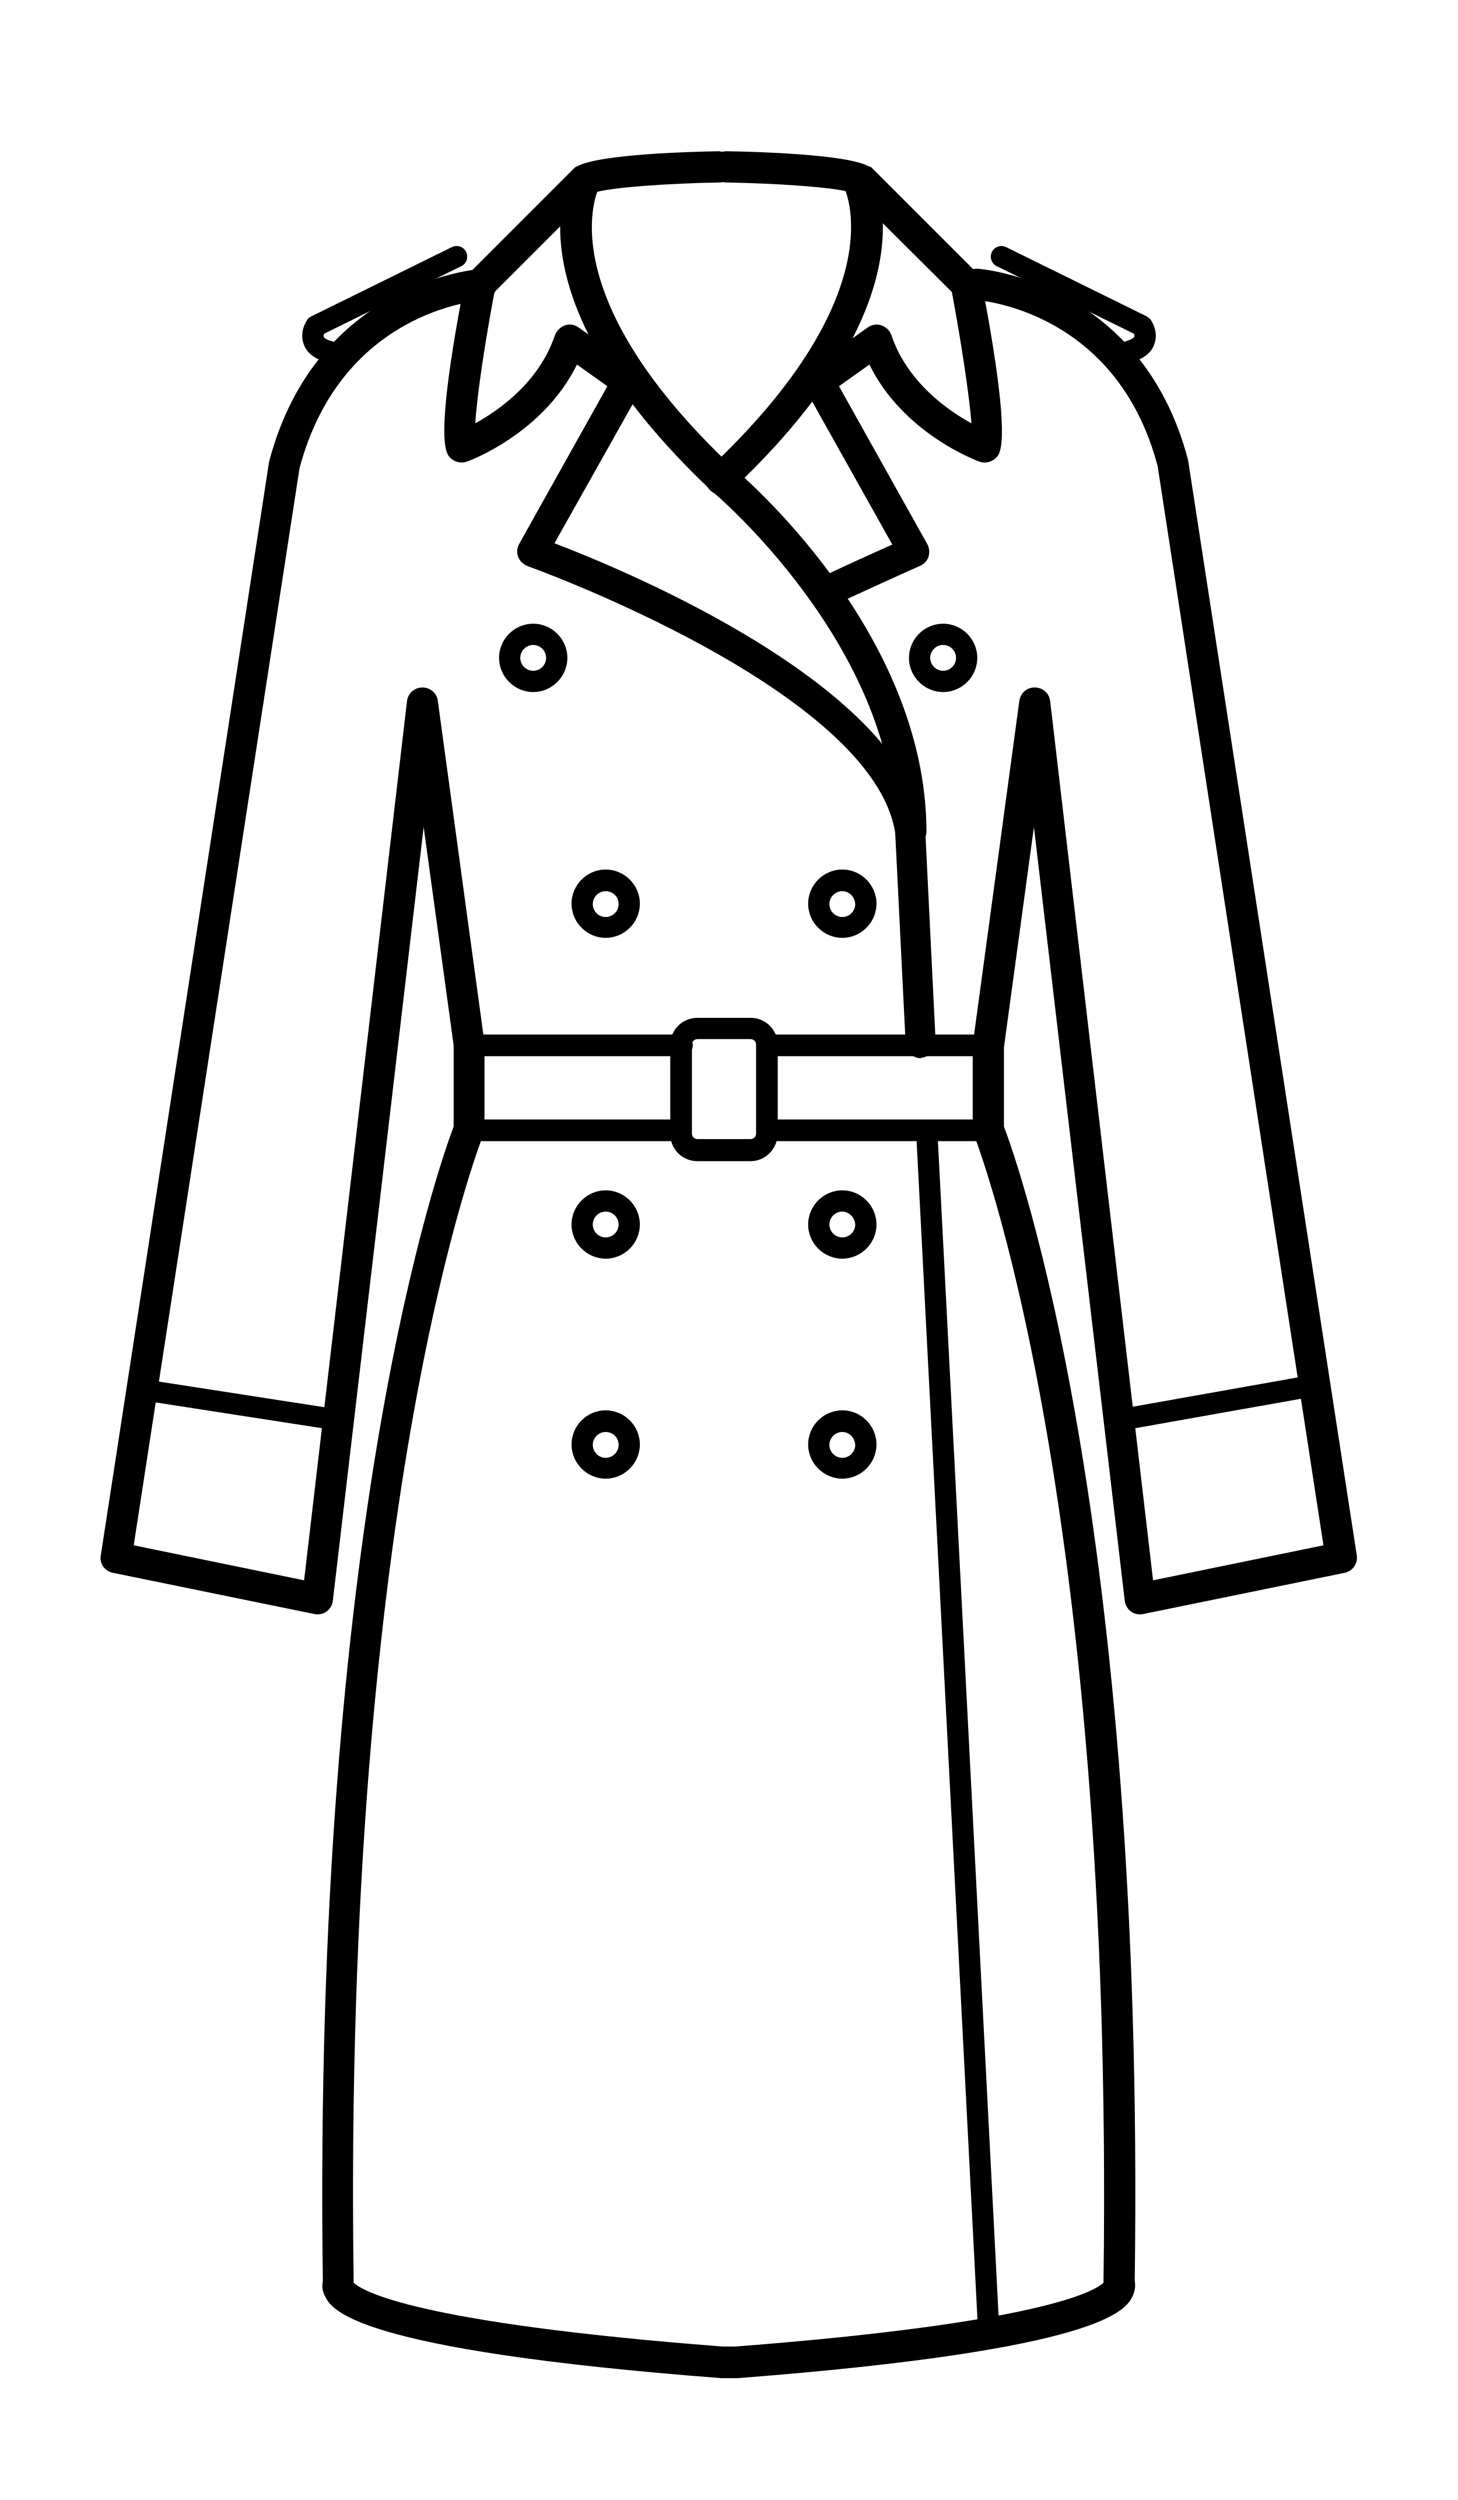
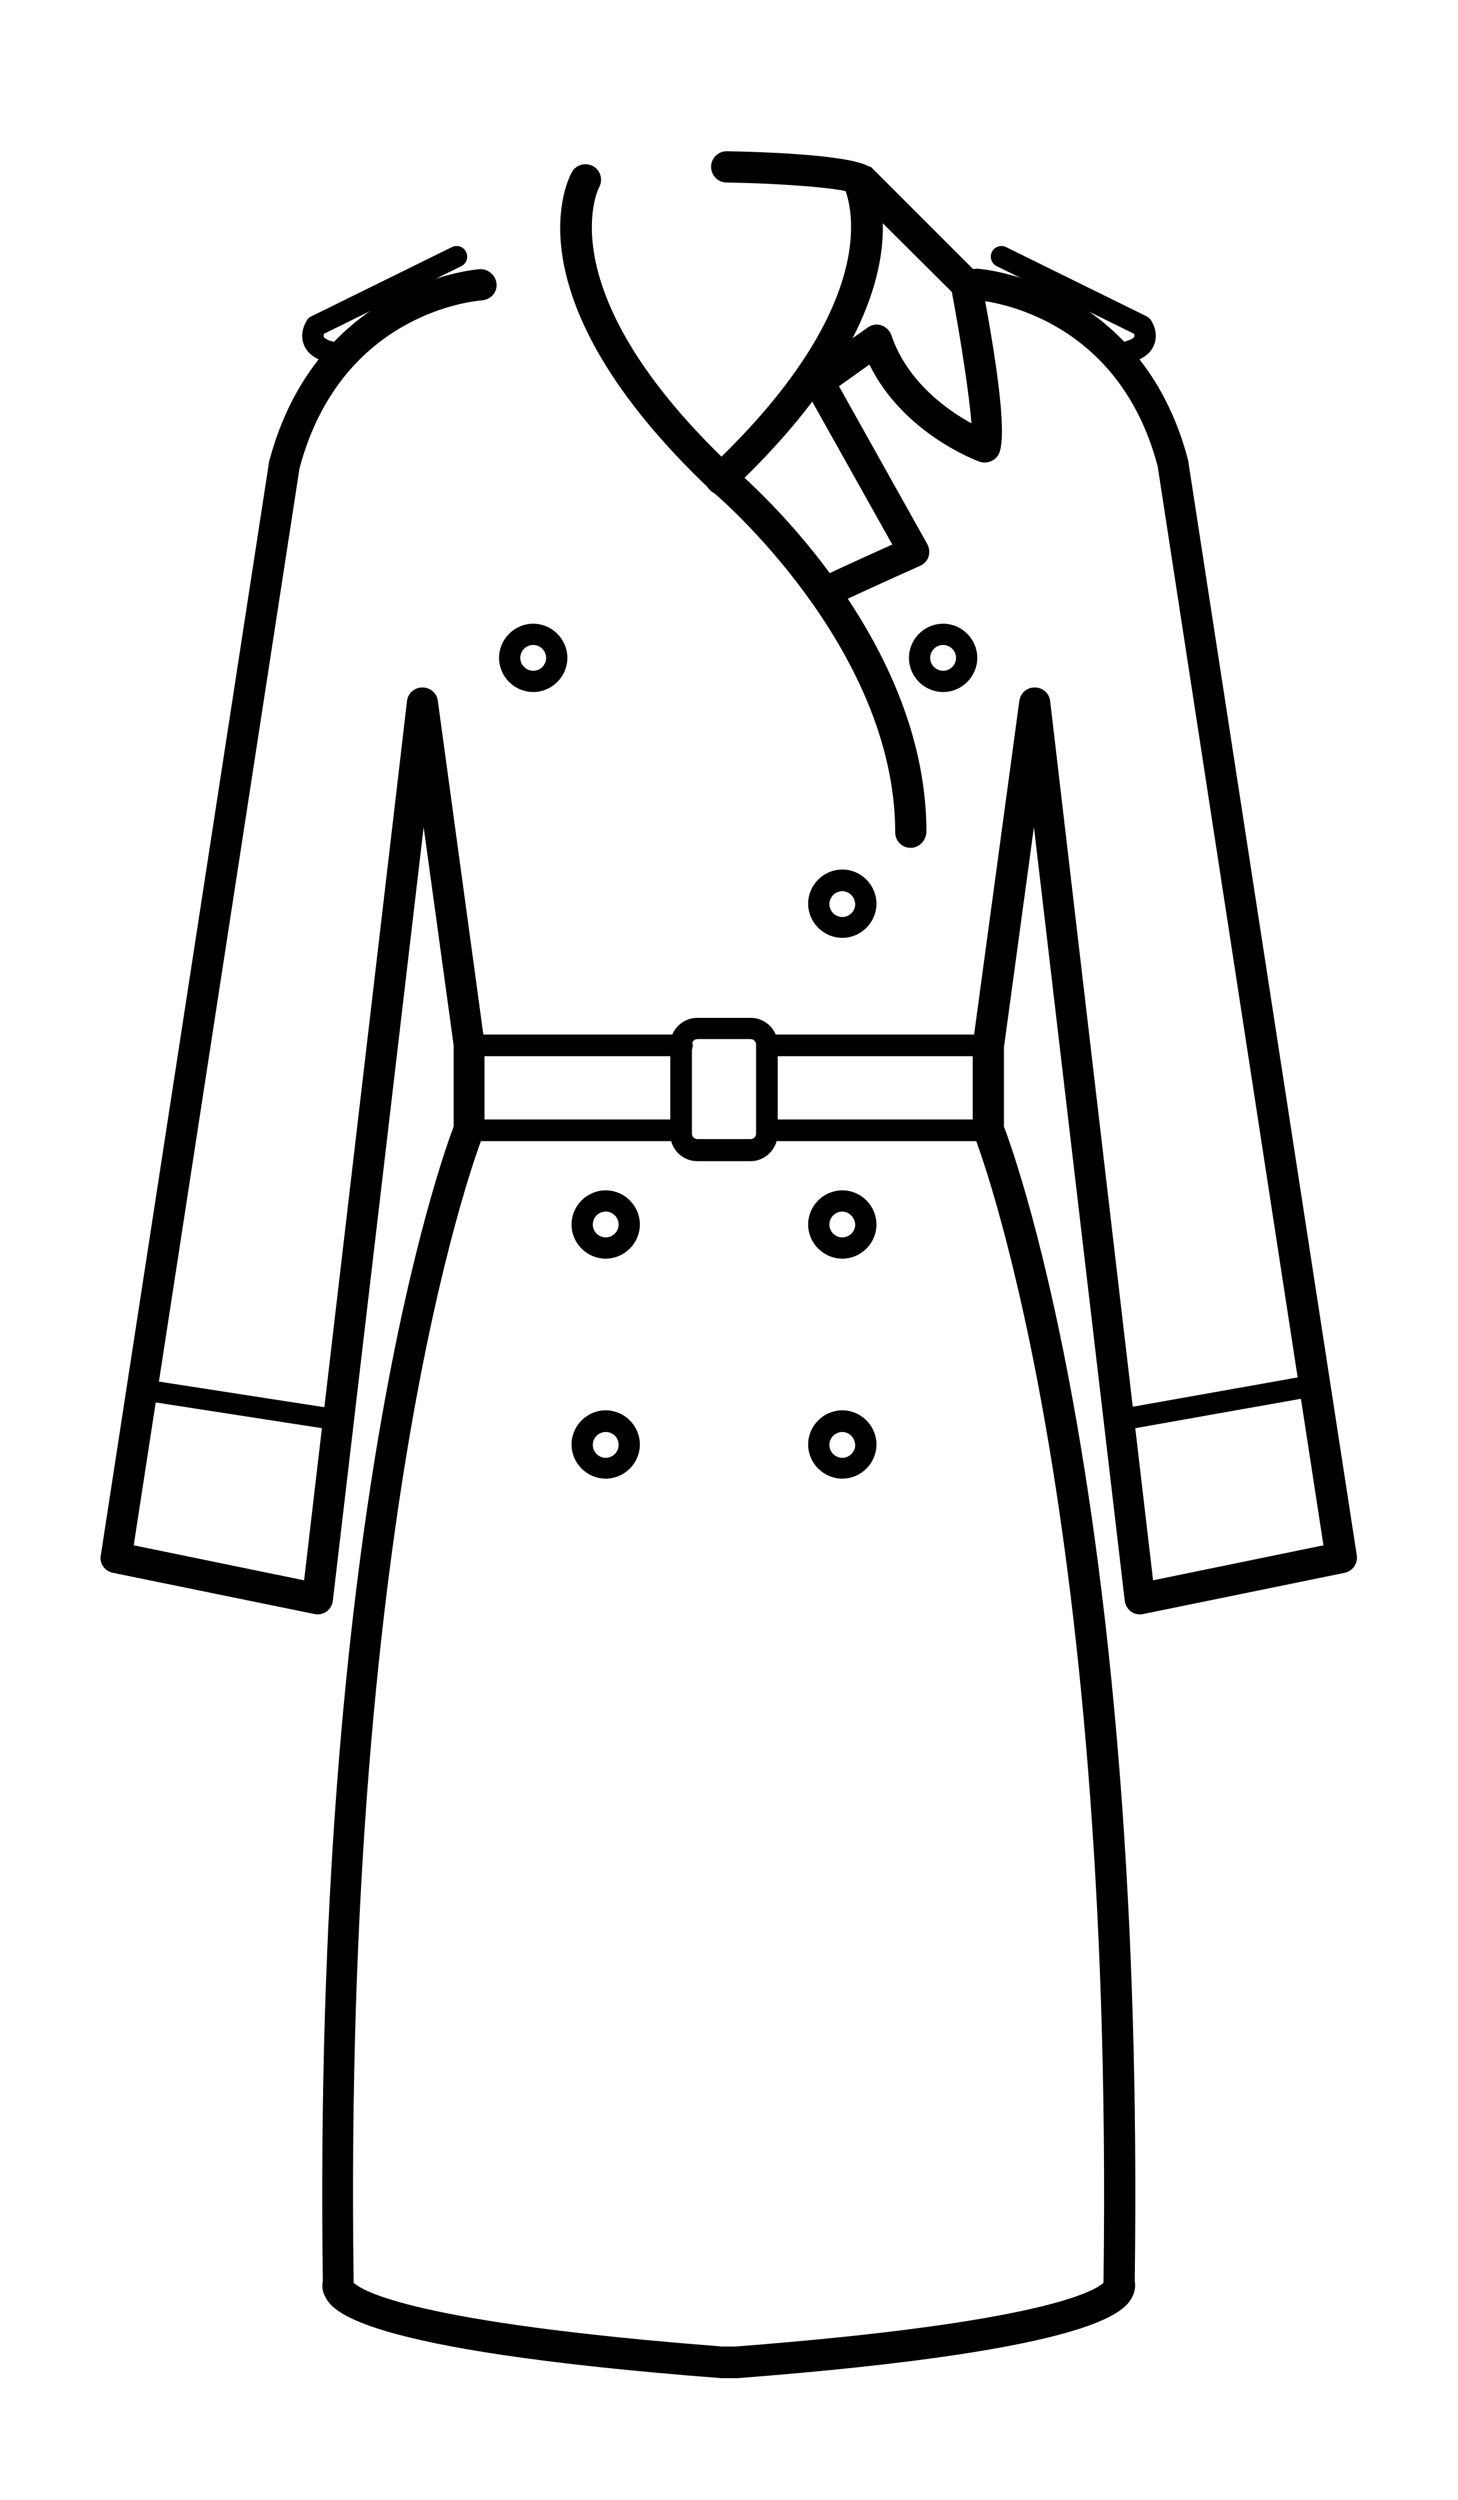
<svg xmlns="http://www.w3.org/2000/svg" xml:space="preserve" style="enable-background:new 0 0 35 60;" viewBox="0 0 35 60" y="0px" x="0px" id="Calque_1" version="1.1">
  <style type="text/css">
	.st0{fill:#12100C;}
	.st1{fill:#1C1C1C;}
	.st2{fill:none;stroke:#000000;stroke-width:0.515;stroke-linecap:round;stroke-linejoin:round;stroke-miterlimit:10;}
	.st3{fill:#1D1D1B;}
</style>
  <g>
    <g>
      <path d="M17.32,57.08c-8.87-0.68-9.36-1.65-9.52-1.97c-0.07-0.13-0.07-0.26-0.05-0.36C7.5,36.5,10.56,27.91,10.89,27.04v-1.95    l-0.72-5.24L7.99,38.42c-0.01,0.1-0.07,0.2-0.15,0.26c-0.09,0.06-0.19,0.08-0.29,0.06l-4.84-0.99c-0.2-0.04-0.33-0.23-0.29-0.42    l4.04-26.25c1.14-4.33,5.02-4.62,5.06-4.62c0.19-0.01,0.38,0.14,0.4,0.35s-0.14,0.38-0.35,0.4c-0.14,0.01-3.38,0.27-4.38,4.03    L3.21,37.09l4.09,0.84l2.47-21.1c0.02-0.19,0.18-0.33,0.37-0.33c0,0,0,0,0,0c0.19,0,0.35,0.14,0.37,0.32l1.12,8.21l0,2.07    c0,0.05-0.01,0.1-0.03,0.14c-0.03,0.08-3.38,8.5-3.11,27.54c0,0,0,0,0,0.01c0.2,0.19,1.44,0.96,8.85,1.53l0.32,0    c7.39-0.57,8.63-1.34,8.83-1.53c0,0,0-0.01,0-0.01c0.26-19.04-3.08-27.46-3.11-27.54c-0.02-0.04-0.03-0.09-0.03-0.14v-2.02    l1.12-8.26c0.03-0.19,0.18-0.32,0.37-0.32c0,0,0,0,0,0c0.19,0,0.35,0.14,0.37,0.33l2.47,21.1l4.09-0.84l-3.98-25.9    c-0.98-3.72-4.23-3.98-4.37-3.99c-0.21-0.01-0.36-0.19-0.35-0.4s0.19-0.36,0.4-0.35c0.04,0,3.92,0.29,5.05,4.59l4.05,26.29    c0.03,0.2-0.1,0.38-0.29,0.42l-4.84,0.99c-0.1,0.02-0.21,0-0.29-0.06c-0.08-0.06-0.14-0.16-0.15-0.26l-2.18-18.57l-0.72,5.29    l0,1.9c0.33,0.86,3.39,9.46,3.14,27.71c0.02,0.1,0.01,0.23-0.05,0.36c-0.16,0.32-0.65,1.29-9.49,1.97L17.32,57.08z M26.56,55    C26.56,55,26.56,55,26.56,55C26.56,55,26.56,55,26.56,55z M8.44,55C8.44,55,8.44,55,8.44,55C8.44,55,8.44,55,8.44,55z" />
    </g>
    <g>
-       <path d="M23.74,56.21c-0.14,0-0.25-0.11-0.26-0.24L22,27.32c-0.01-0.14,0.1-0.26,0.24-0.27c0,0,0.01,0,0.01,0    c0.14,0,0.25,0.11,0.26,0.24l1.48,28.65c0.01,0.14-0.1,0.26-0.24,0.27C23.75,56.21,23.74,56.21,23.74,56.21z" />
-     </g>
+       </g>
    <g>
-       <path d="M22.11,25.4c-0.2,0-0.36-0.16-0.37-0.36l-0.25-5.05c-0.54-3.42-8.73-6.37-8.82-6.4c-0.1-0.04-0.19-0.12-0.23-0.22    c-0.04-0.1-0.03-0.22,0.02-0.31l2.12-3.79l-0.73-0.52c-0.81,1.65-2.56,2.3-2.64,2.33c-0.17,0.06-0.37-0.01-0.46-0.17    c-0.19-0.35-0.06-1.75,0.41-4.16c0.01-0.07,0.05-0.14,0.1-0.19l2.51-2.51c0.03-0.03,0.05-0.05,0.09-0.06    c0.53-0.29,2.74-0.35,3.4-0.36c0.22,0.03,0.38,0.16,0.38,0.37c0,0.21-0.16,0.38-0.37,0.38c-1.22,0.02-2.67,0.12-3.02,0.25    l-2.38,2.38c-0.22,1.16-0.42,2.47-0.46,3.15c0.58-0.32,1.53-0.99,1.91-2.11c0.04-0.11,0.13-0.2,0.24-0.24s0.23-0.02,0.33,0.05    l1.39,0.99c0.16,0.11,0.2,0.32,0.11,0.49l-2.08,3.7c1.76,0.67,8.36,3.42,8.9,6.87l0.25,5.09c0.01,0.21-0.15,0.38-0.36,0.39    C22.12,25.4,22.11,25.4,22.11,25.4z" />
-     </g>
+       </g>
    <g>
      <path d="M19.79,14.61c-0.14,0-0.28-0.08-0.34-0.22c-0.09-0.19-0.01-0.41,0.18-0.5c0.83-0.39,1.43-0.66,1.79-0.82l-2.09-3.73    c-0.09-0.17-0.05-0.38,0.11-0.49l1.39-0.99c0.1-0.07,0.22-0.09,0.33-0.05c0.11,0.04,0.2,0.12,0.24,0.24    c0.38,1.12,1.35,1.8,1.92,2.11c-0.05-0.66-0.25-1.98-0.47-3.15l-2.39-2.38c-0.34-0.13-1.8-0.23-3.02-0.25    c-0.21,0-0.37-0.17-0.37-0.38c0-0.2,0.17-0.37,0.37-0.37c0,0,0,0,0.01,0c0.66,0.01,2.87,0.07,3.4,0.36    C20.9,4,20.93,4.02,20.95,4.05l2.51,2.51c0.05,0.05,0.09,0.12,0.1,0.19c0.46,2.41,0.6,3.81,0.41,4.16    c-0.09,0.16-0.29,0.23-0.46,0.17c-0.08-0.03-1.83-0.68-2.64-2.33l-0.73,0.52l2.12,3.79c0.05,0.09,0.06,0.2,0.03,0.3    s-0.11,0.18-0.2,0.22c0,0-0.75,0.33-2.15,0.98C19.9,14.6,19.84,14.61,19.79,14.61z" />
    </g>
    <g>
      <path d="M7.9,8.7c-0.02,0-0.05,0-0.07-0.01C7.54,8.61,7.36,8.46,7.29,8.26C7.18,7.96,7.36,7.7,7.38,7.67    c0.02-0.04,0.06-0.06,0.1-0.08l3.37-1.66c0.13-0.06,0.28-0.01,0.34,0.12c0.06,0.13,0.01,0.28-0.12,0.34L7.78,8.01    C7.77,8.04,7.76,8.07,7.77,8.08c0.01,0.03,0.07,0.08,0.2,0.11c0.14,0.04,0.22,0.18,0.18,0.32C8.12,8.63,8.01,8.7,7.9,8.7z" />
    </g>
    <g>
      <path d="M21.86,20.35c-0.21,0-0.37-0.17-0.37-0.37c0-4.48-4.35-8.16-4.4-8.19c-4.98-4.7-3.43-7.54-3.36-7.66    c0.1-0.18,0.33-0.24,0.51-0.14c0.18,0.1,0.24,0.33,0.14,0.51c-0.02,0.04-1.26,2.51,3.21,6.72c0.17,0.14,4.65,3.92,4.65,8.75    C22.23,20.18,22.06,20.35,21.86,20.35z" />
    </g>
    <g>
      <path d="M17.3,11.87c-0.1,0-0.2-0.04-0.27-0.12c-0.14-0.15-0.13-0.39,0.02-0.53c4.48-4.23,3.22-6.7,3.21-6.73    c-0.1-0.18-0.03-0.41,0.14-0.51c0.18-0.1,0.4-0.04,0.51,0.14c0.07,0.12,1.62,2.96-3.34,7.64C17.49,11.83,17.39,11.87,17.3,11.87z" />
    </g>
    <g>
      <path d="M7.97,34.31c-0.01,0-0.03,0-0.04,0l-4.39-0.68c-0.14-0.02-0.24-0.15-0.21-0.29c0.02-0.14,0.15-0.25,0.29-0.21l4.39,0.68    c0.14,0.02,0.24,0.15,0.21,0.29C8.21,34.22,8.1,34.31,7.97,34.31z" />
    </g>
    <g>
      <path d="M16.37,25.35h-5.1c-0.14,0-0.26-0.12-0.26-0.26s0.11-0.26,0.26-0.26h5.1c0.14,0,0.26,0.12,0.26,0.26    S16.51,25.35,16.37,25.35z" />
    </g>
    <g>
      <path d="M16.31,27.39h-5.05c-0.14,0-0.26-0.12-0.26-0.26s0.11-0.26,0.26-0.26h5.05c0.14,0,0.26,0.12,0.26,0.26    S16.45,27.39,16.31,27.39z" />
    </g>
    <g>
      <path d="M27.1,8.7c-0.11,0-0.21-0.07-0.25-0.19c-0.04-0.14,0.04-0.28,0.18-0.32c0.13-0.04,0.19-0.08,0.2-0.11    c0.01-0.02,0-0.05-0.01-0.07l-3.29-1.62c-0.13-0.06-0.18-0.22-0.12-0.34c0.06-0.13,0.22-0.18,0.34-0.12l3.37,1.66    c0.04,0.02,0.07,0.05,0.1,0.08c0.02,0.03,0.2,0.29,0.09,0.59c-0.07,0.21-0.26,0.35-0.55,0.44C27.14,8.7,27.12,8.7,27.1,8.7z" />
    </g>
    <g>
      <path d="M27.03,34.31c-0.12,0-0.23-0.09-0.25-0.21c-0.03-0.14,0.07-0.27,0.21-0.3l4.22-0.75c0.14-0.03,0.27,0.07,0.3,0.21    c0.03,0.14-0.07,0.27-0.21,0.3l-4.22,0.75C27.06,34.31,27.04,34.31,27.03,34.31z" />
    </g>
    <g>
      <path d="M23.74,25.35h-5.1c-0.14,0-0.26-0.12-0.26-0.26s0.11-0.26,0.26-0.26h5.1c0.14,0,0.26,0.12,0.26,0.26    S23.88,25.35,23.74,25.35z" />
    </g>
    <g>
      <path d="M23.74,27.39h-5.05c-0.14,0-0.26-0.12-0.26-0.26s0.11-0.26,0.26-0.26h5.05c0.14,0,0.26,0.12,0.26,0.26    S23.88,27.39,23.74,27.39z" />
    </g>
    <g>
      <path d="M18.02,27.87h-1.28c-0.36,0-0.65-0.29-0.65-0.65v-2.14c0-0.36,0.29-0.65,0.65-0.65h1.28c0.36,0,0.65,0.29,0.65,0.65v2.14    C18.66,27.58,18.37,27.87,18.02,27.87z M16.74,24.94c-0.07,0-0.13,0.06-0.13,0.13v2.14c0,0.07,0.06,0.13,0.13,0.13h1.28    c0.07,0,0.13-0.06,0.13-0.13v-2.14c0-0.07-0.06-0.13-0.13-0.13H16.74z" />
    </g>
    <g>
      <path d="M12.8,16.61c-0.45,0-0.82-0.37-0.82-0.82s0.37-0.82,0.82-0.82s0.82,0.37,0.82,0.82S13.25,16.61,12.8,16.61z M12.8,15.48    c-0.17,0-0.31,0.14-0.31,0.31s0.14,0.31,0.31,0.31s0.31-0.14,0.31-0.31S12.97,15.48,12.8,15.48z" />
    </g>
    <g>
-       <path d="M14.54,22.51c-0.45,0-0.82-0.37-0.82-0.82c0-0.45,0.37-0.82,0.82-0.82s0.82,0.37,0.82,0.82    C15.36,22.14,14.99,22.51,14.54,22.51z M14.54,21.39c-0.17,0-0.31,0.14-0.31,0.31c0,0.17,0.14,0.31,0.31,0.31    c0.17,0,0.31-0.14,0.31-0.31C14.85,21.52,14.71,21.39,14.54,21.39z" />
-     </g>
+       </g>
    <g>
      <path d="M14.54,30.21c-0.45,0-0.82-0.37-0.82-0.82c0-0.45,0.37-0.82,0.82-0.82s0.82,0.37,0.82,0.82    C15.36,29.84,14.99,30.21,14.54,30.21z M14.54,29.08c-0.17,0-0.31,0.14-0.31,0.31c0,0.17,0.14,0.31,0.31,0.31    c0.17,0,0.31-0.14,0.31-0.31C14.85,29.22,14.71,29.08,14.54,29.08z" />
    </g>
    <g>
      <path d="M14.54,35.49c-0.45,0-0.82-0.37-0.82-0.82s0.37-0.82,0.82-0.82s0.82,0.37,0.82,0.82S14.99,35.49,14.54,35.49z     M14.54,34.37c-0.17,0-0.31,0.14-0.31,0.31c0,0.17,0.14,0.31,0.31,0.31c0.17,0,0.31-0.14,0.31-0.31    C14.85,34.5,14.71,34.37,14.54,34.37z" />
    </g>
    <g>
      <path d="M22.64,16.61c-0.45,0-0.82-0.37-0.82-0.82s0.37-0.82,0.82-0.82s0.82,0.37,0.82,0.82S23.09,16.61,22.64,16.61z     M22.64,15.48c-0.17,0-0.31,0.14-0.31,0.31s0.14,0.31,0.31,0.31s0.31-0.14,0.31-0.31S22.81,15.48,22.64,15.48z" />
    </g>
    <g>
      <g>
        <path d="M20.22,22.51c-0.45,0-0.82-0.37-0.82-0.82c0-0.45,0.37-0.82,0.82-0.82s0.82,0.37,0.82,0.82     C21.04,22.14,20.67,22.51,20.22,22.51z M20.22,21.39c-0.17,0-0.31,0.14-0.31,0.31c0,0.17,0.14,0.31,0.31,0.31     s0.31-0.14,0.31-0.31C20.52,21.52,20.38,21.39,20.22,21.39z" />
      </g>
      <g>
        <path d="M20.22,30.21c-0.45,0-0.82-0.37-0.82-0.82c0-0.45,0.37-0.82,0.82-0.82s0.82,0.37,0.82,0.82     C21.04,29.84,20.67,30.21,20.22,30.21z M20.22,29.08c-0.17,0-0.31,0.14-0.31,0.31c0,0.17,0.14,0.31,0.31,0.31     s0.31-0.14,0.31-0.31C20.52,29.22,20.38,29.08,20.22,29.08z" />
      </g>
      <g>
        <path d="M20.22,35.49c-0.45,0-0.82-0.37-0.82-0.82s0.37-0.82,0.82-0.82s0.82,0.37,0.82,0.82S20.67,35.49,20.22,35.49z      M20.22,34.37c-0.17,0-0.31,0.14-0.31,0.31c0,0.17,0.14,0.31,0.31,0.31s0.31-0.14,0.31-0.31C20.52,34.5,20.38,34.37,20.22,34.37z" />
      </g>
    </g>
  </g>
</svg>